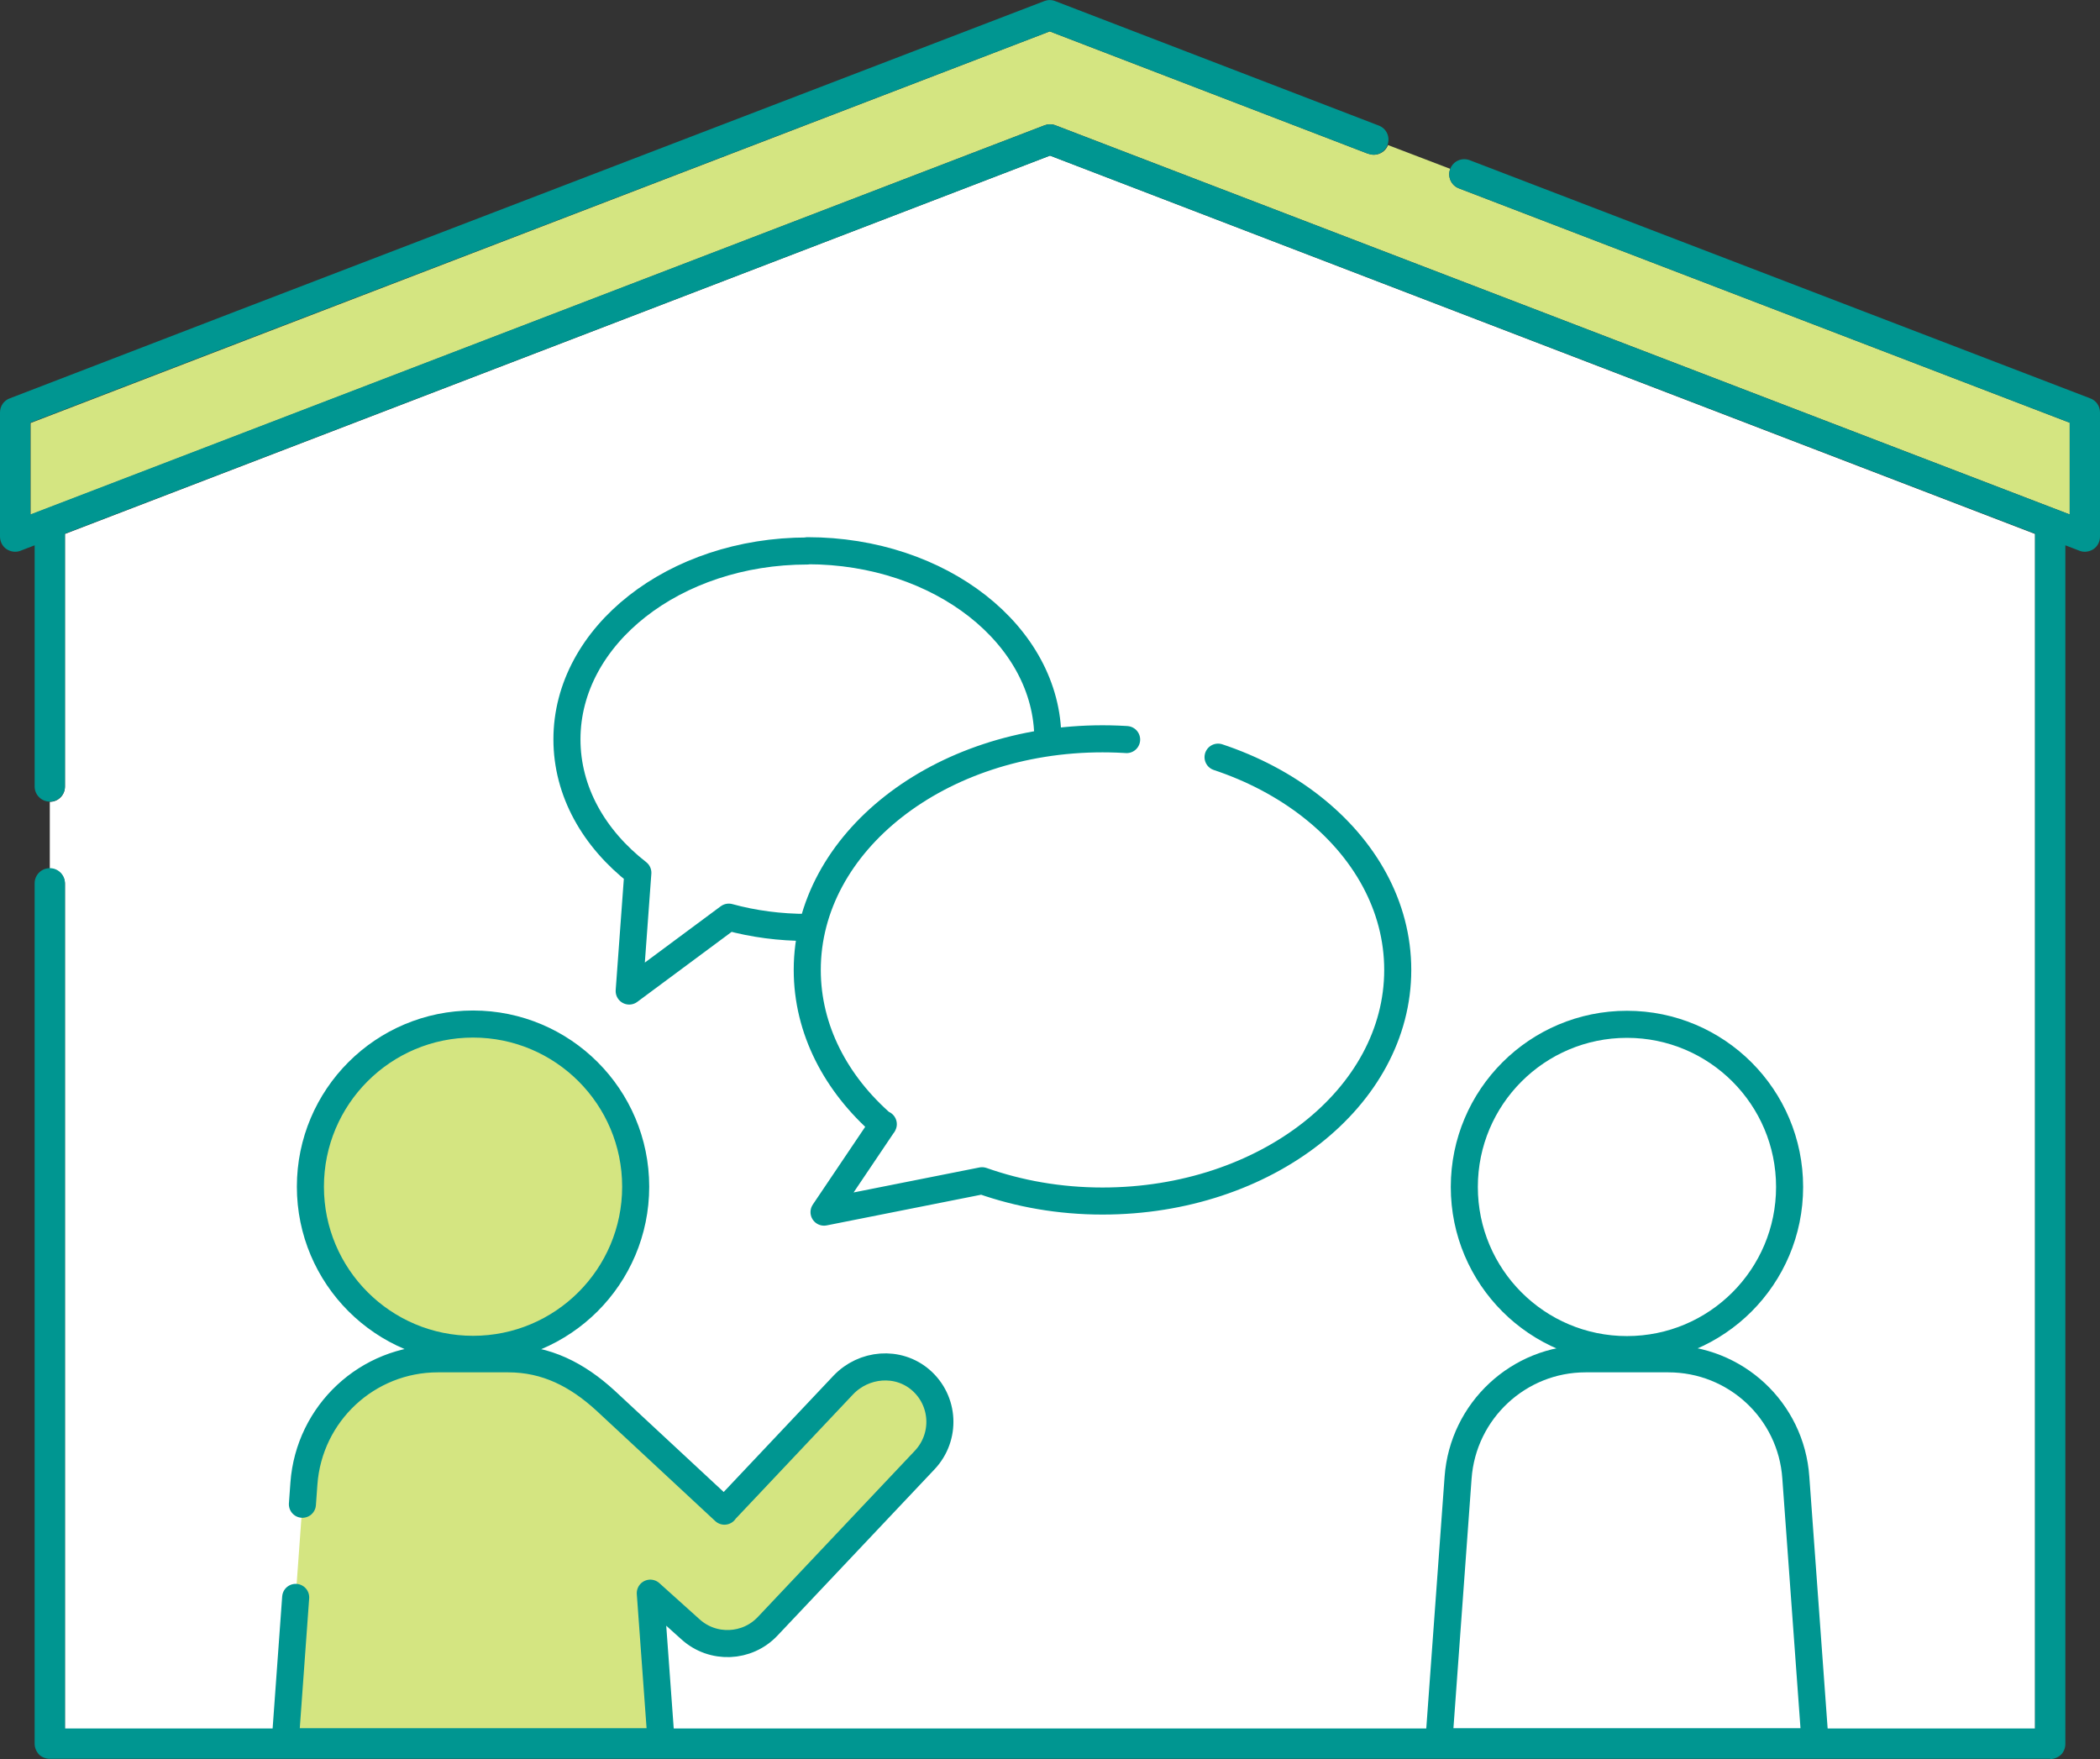
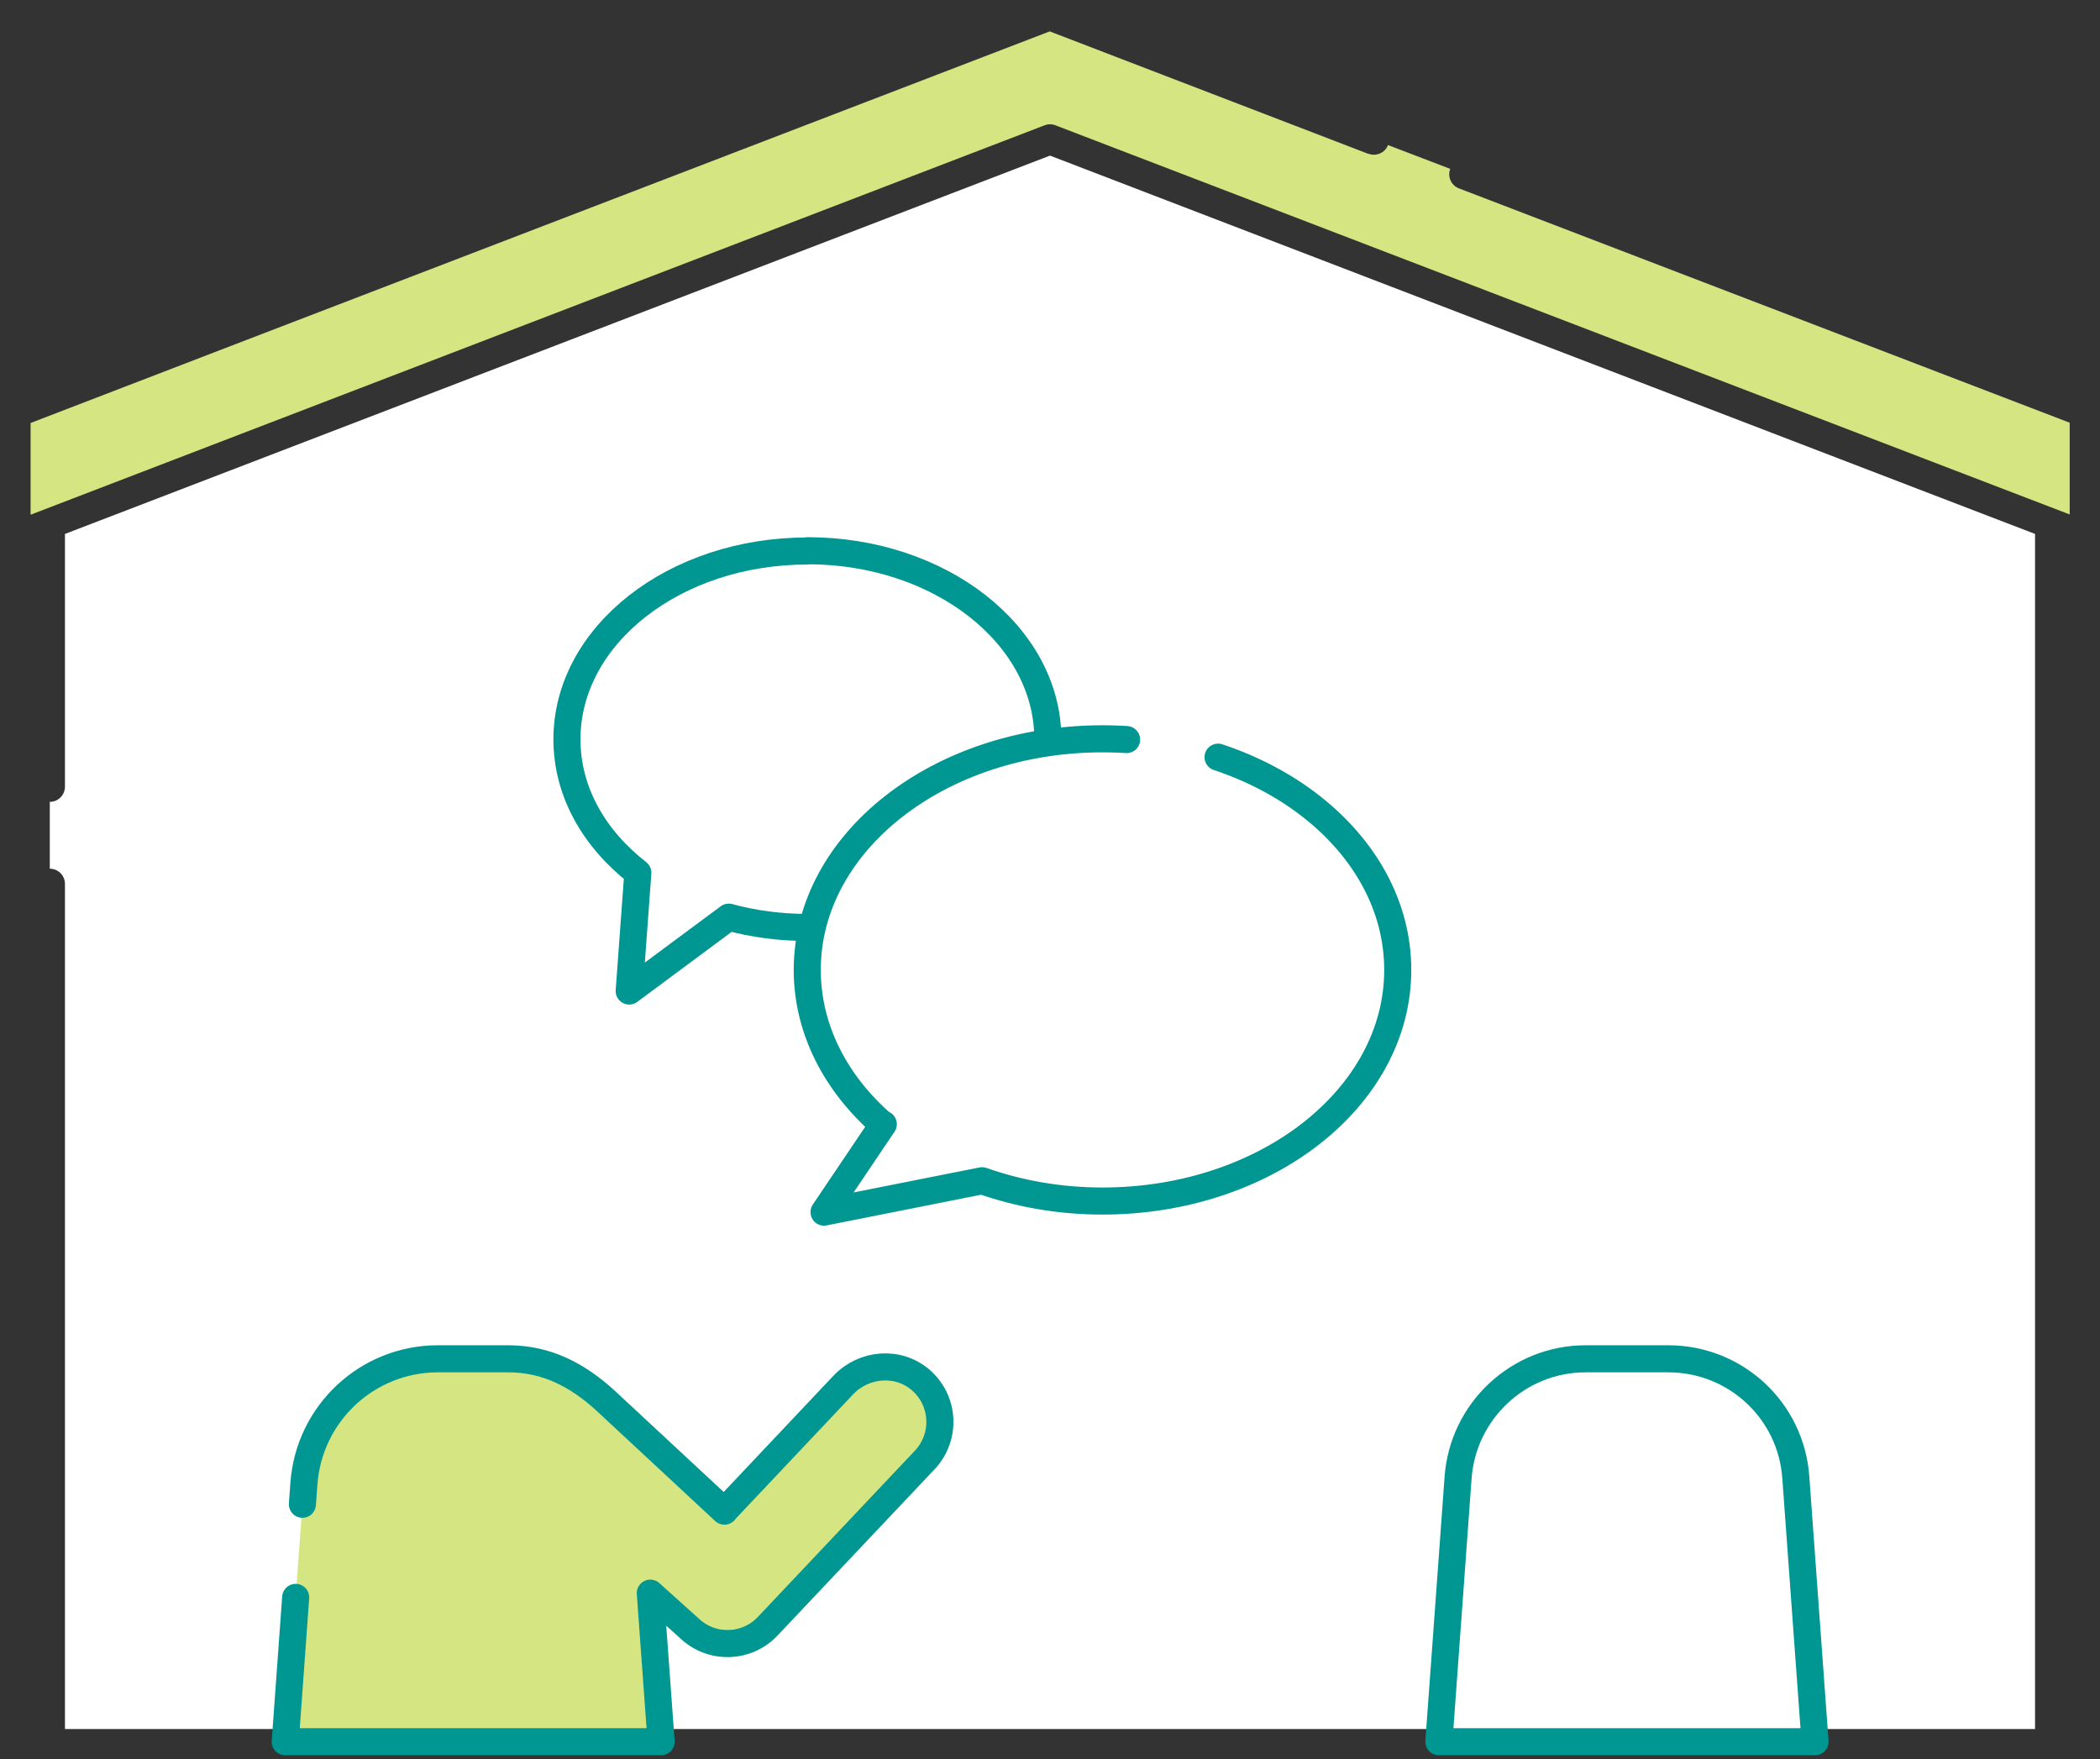
<svg xmlns="http://www.w3.org/2000/svg" id="_レイヤー_2" viewBox="0 0 77.6 65">
  <rect x="0" y="0" width="77.6" height="65" fill="#333333" stroke="none" />
  <defs>
    <style>.cls-1{stroke-dasharray:22.8 3.45 43.09 0 0 0;}.cls-1,.cls-2,.cls-3,.cls-4{stroke:#009691;stroke-linecap:round;stroke-linejoin:round;}.cls-1,.cls-2,.cls-5{fill:#fff;}.cls-3,.cls-4,.cls-6{fill:#d4e581;}.cls-7{fill:#009691;}.cls-4{stroke-dasharray:51.22 3.45 107.72 0 0 0;}</style>
  </defs>
  <g id="T">
    <path class="cls-5" d="M75.2,63.88V19.73L38.8,5.75,2.4,19.73v9.34c0,.31-.25.56-.56.56v2.47c.31,0,.56.25.56.56v31.23h72.8Z" />
    <path class="cls-6" d="M50.55,5.68l-11.76-4.52L9.11,12.56l-7.98,3.07v3.39S38.6,4.63,38.6,4.63c.13-.05.27-.05.4,0l37.48,14.38v-3.39l-22.57-8.66c-.29-.11-.43-.44-.32-.72l-2.3-.88c-.11.29-.44.43-.72.32Z" />
-     <path class="cls-7" d="M75.76,65c.15,0,.29-.06.4-.16.1-.1.16-.25.16-.4V20.15l.52.2c.17.07.37.04.52-.06.15-.1.24-.28.24-.46v-4.59c0-.23-.14-.44-.36-.52l-22.93-8.8c-.29-.11-.61.03-.72.32-.11.29.03.61.32.72l22.57,8.66v3.39L39,4.63c-.13-.05-.27-.05-.4,0L1.12,19.01v-3.39s7.98-3.07,7.98-3.07L38.79,1.16l11.76,4.52c.29.11.61-.03.72-.32.11-.29-.03-.61-.32-.72L38.99.04c-.13-.05-.27-.05-.4,0L8.7,11.51.36,14.72c-.22.08-.36.29-.36.52v4.59c0,.18.09.36.24.46.15.1.35.13.52.06l.52-.2v8.91c0,.31.25.56.56.56s.56-.25.56-.56v-9.34L38.8,5.75l36.4,13.97v44.15H2.4v-31.23c0-.31-.25-.56-.56-.56s-.56.25-.56.56v31.79c0,.15.06.29.16.4.1.1.25.16.4.16h73.92Z" />
    <path class="cls-2" d="M29.83,20.36c-4.91,0-8.88,3.12-8.88,6.96,0,1.93,1,3.67,2.62,4.93l-.32,4.37,3.68-2.73c.91.25,1.89.38,2.91.38,4.91,0,8.88-3.12,8.88-6.96s-3.98-6.96-8.88-6.96Z" />
    <path class="cls-1" d="M32.63,41.56c-1.74-1.51-2.8-3.52-2.8-5.72,0-4.72,4.88-8.54,10.91-8.54s10.91,3.82,10.91,8.54c0,4.72-4.88,8.54-10.91,8.54-1.59,0-3.09-.27-4.45-.75l-5.84,1.16,2.19-3.25Z" />
-     <circle class="cls-3" cx="17.48" cy="43.85" r="6.01" />
    <path class="cls-4" d="M26.77,55.83l4.39-4.65c.76-.8,2.02-.91,2.86-.19.89.77.95,2.11.15,2.96l-5.8,6.14c-.76.81-2.03.86-2.85.12l-1.49-1.34.4,5.49h-13.89l.69-9.54c.19-2.6,2.35-4.61,4.95-4.61h2.6c1.41,0,2.55.59,3.59,1.54l4.4,4.09Z" />
    <path class="cls-2" d="M58.59,50.21h3.06c2.48,0,4.54,1.91,4.71,4.39l.71,9.76h-13.9l.71-9.76c.18-2.47,2.24-4.39,4.71-4.39Z" />
-     <circle class="cls-2" cx="60.12" cy="43.86" r="6.01" />
  </g>
</svg>